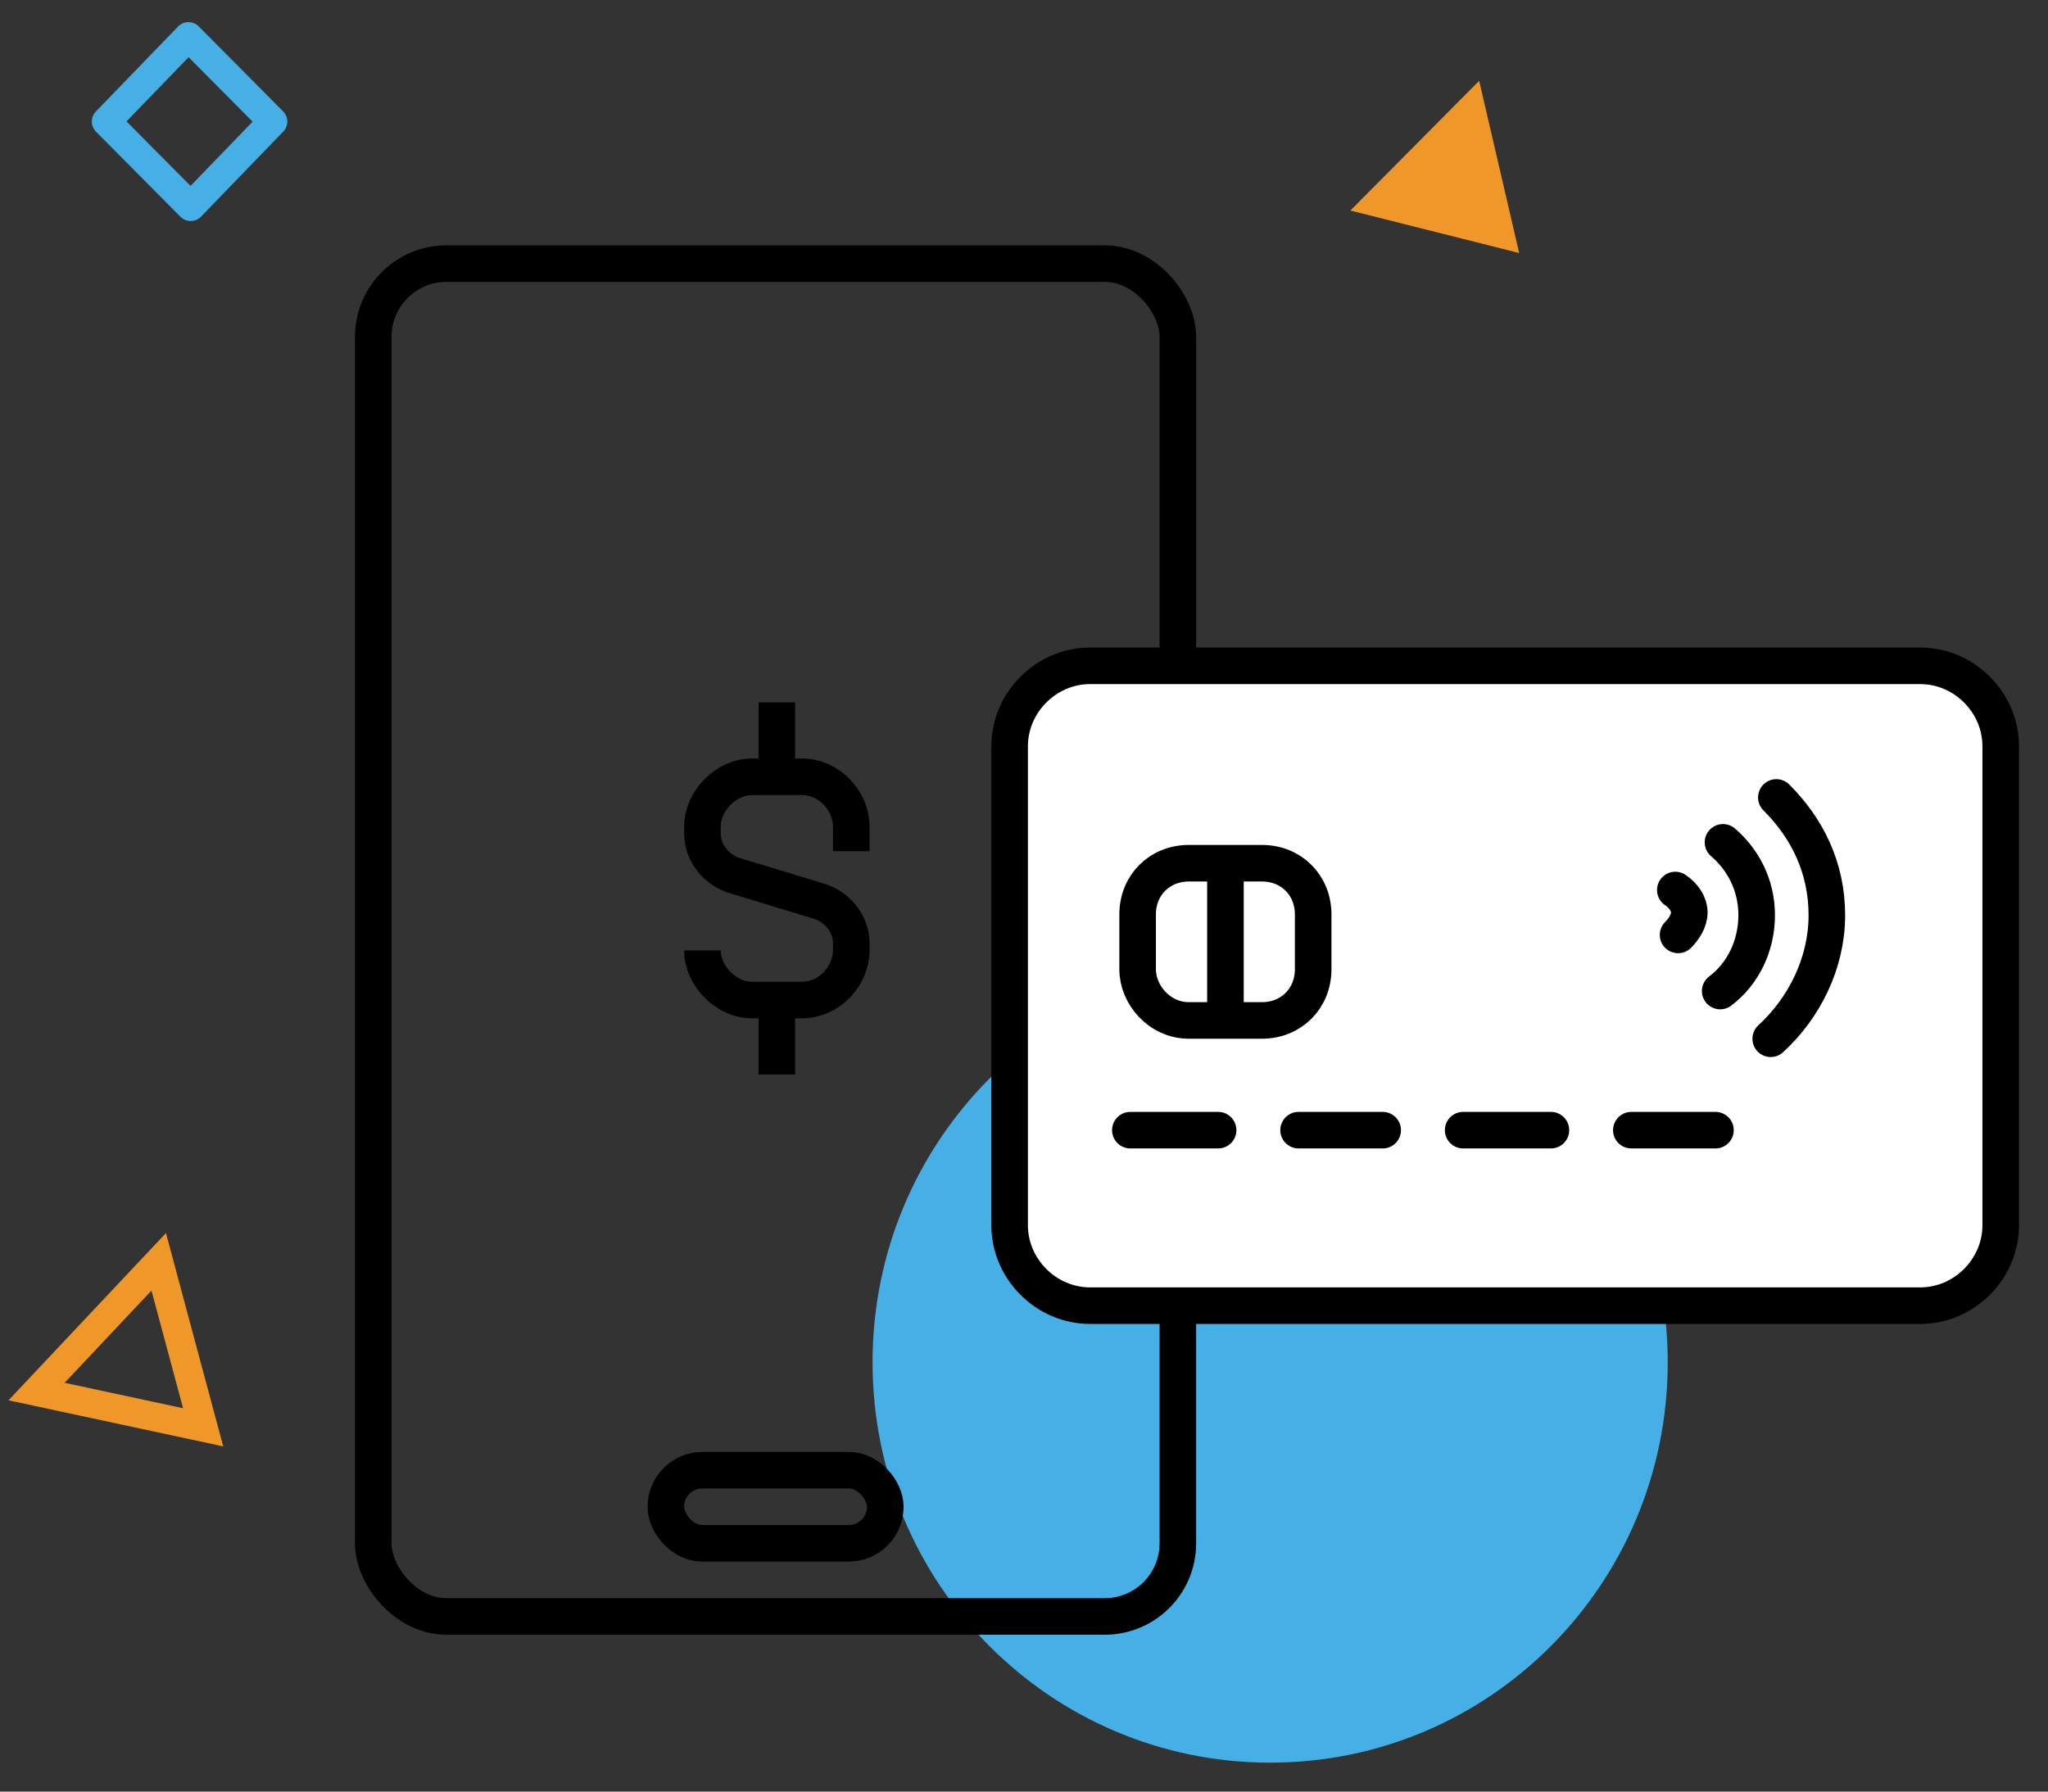
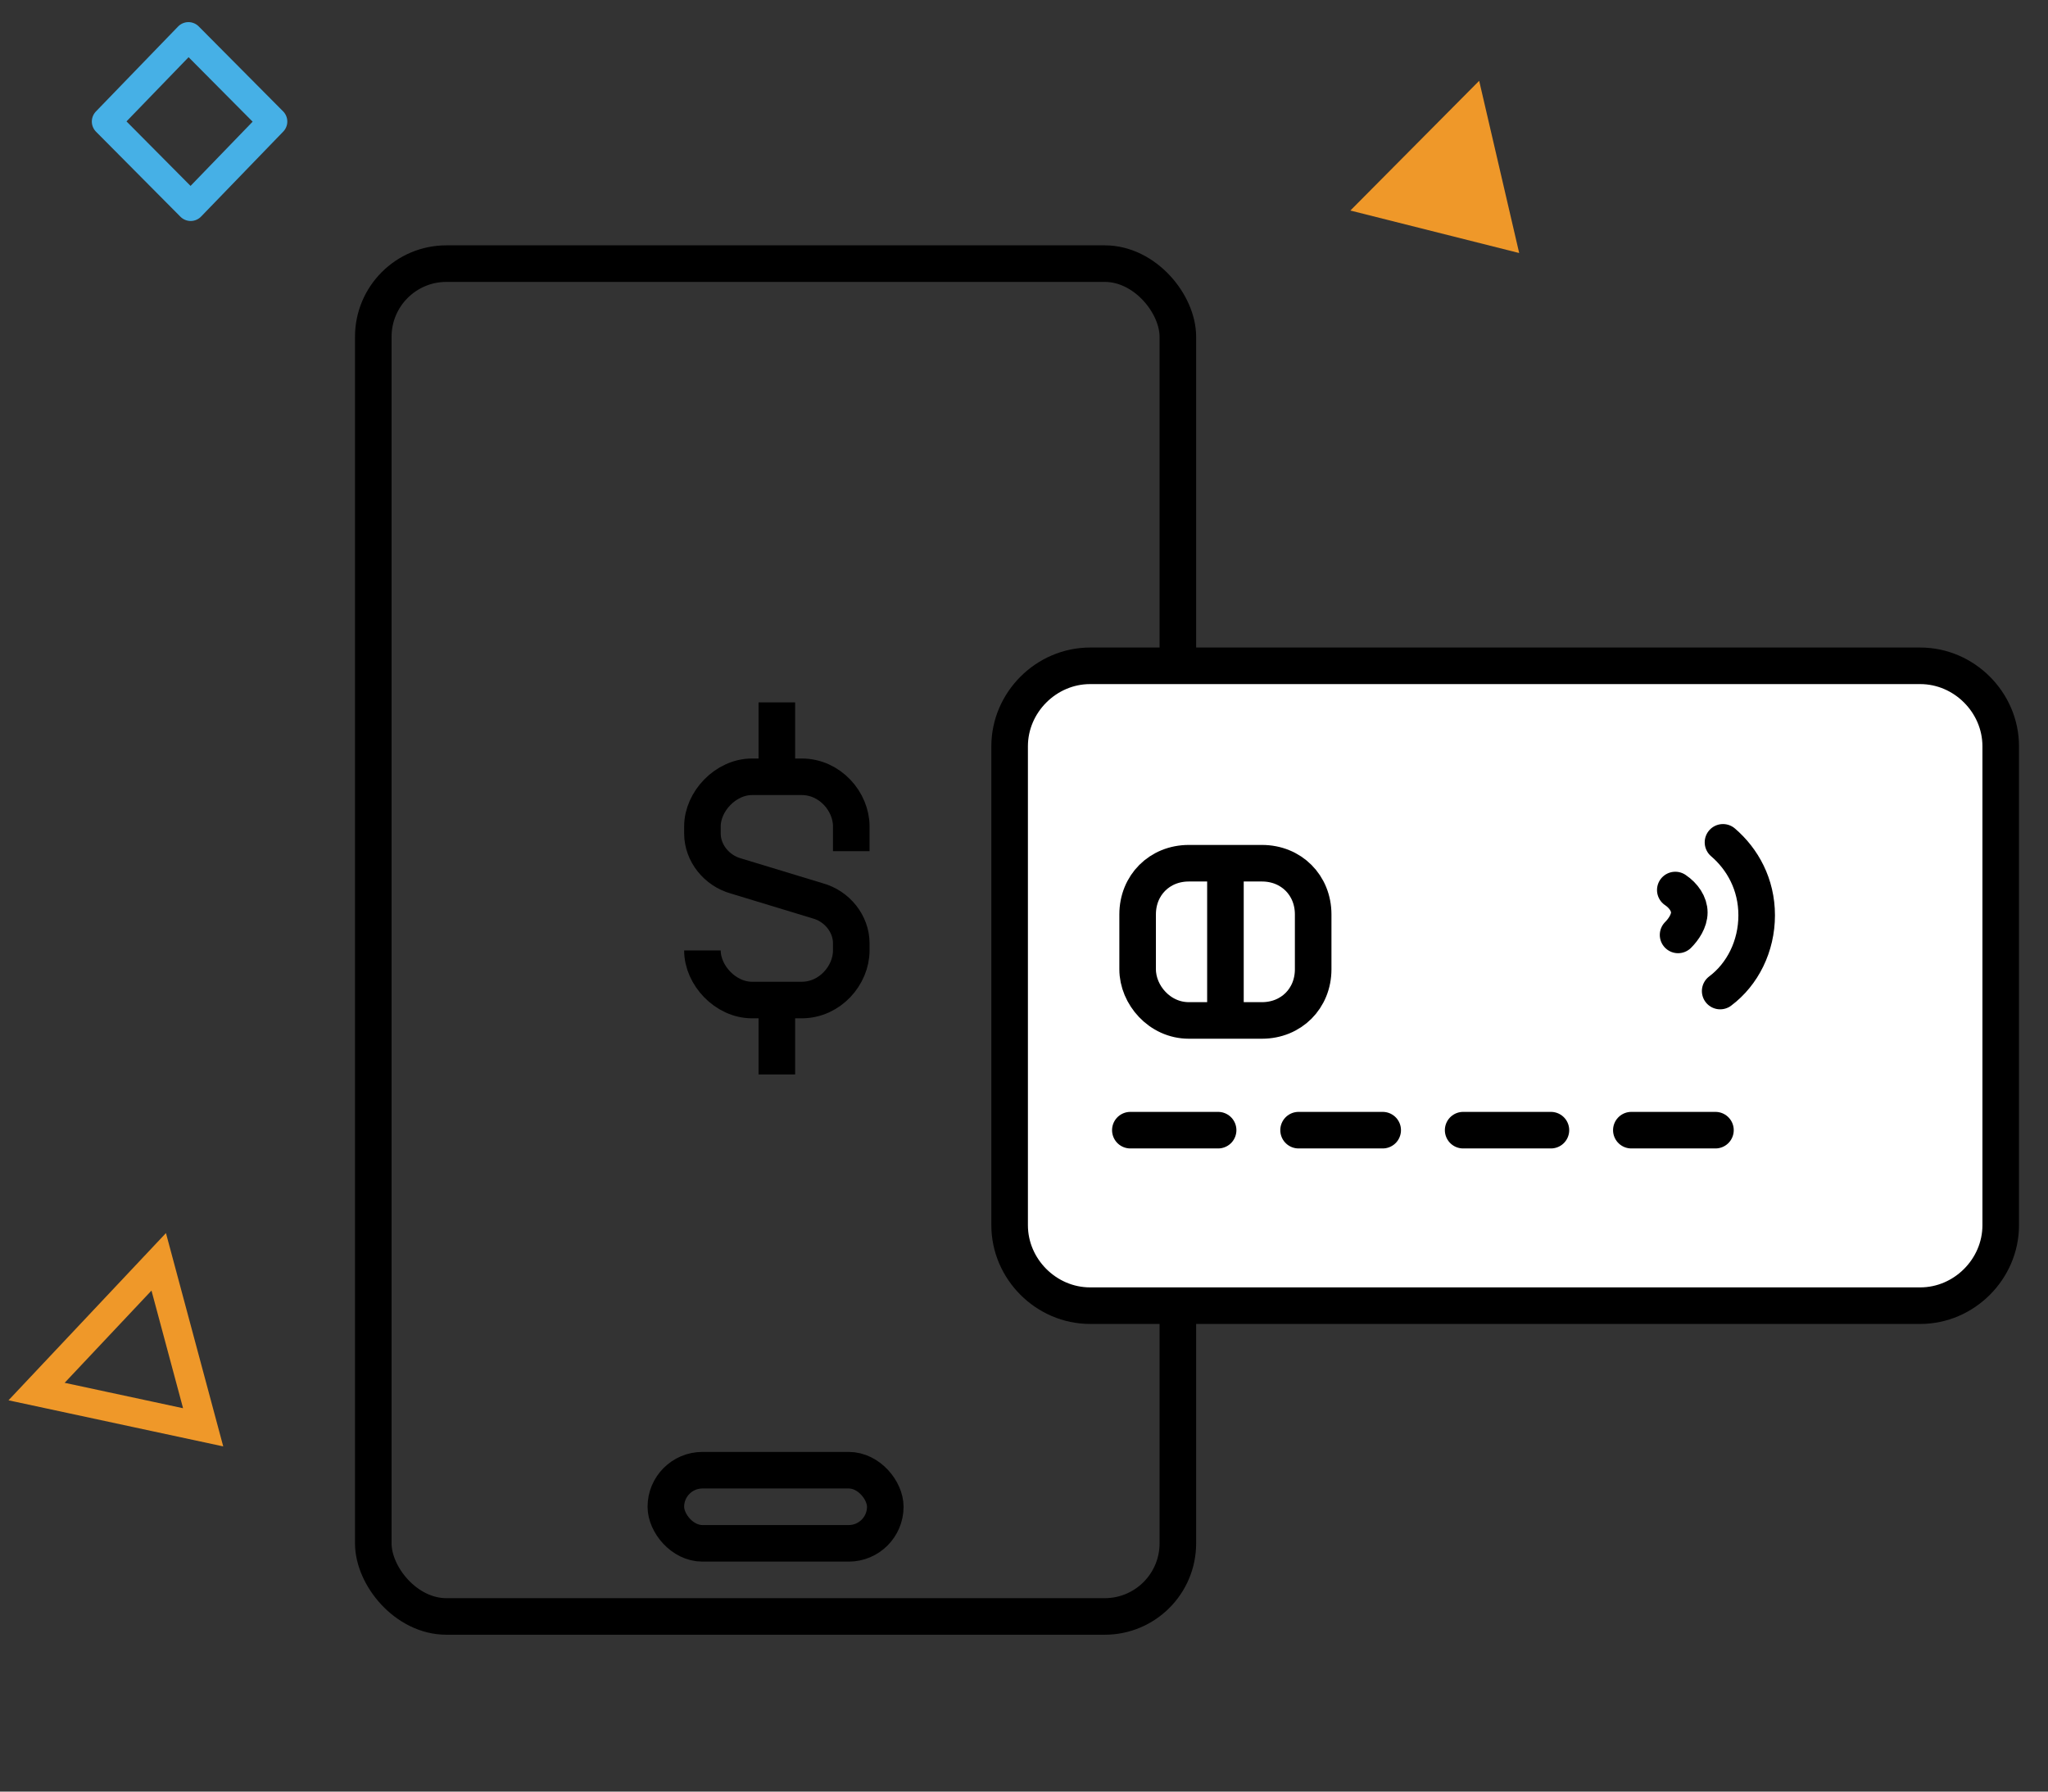
<svg xmlns="http://www.w3.org/2000/svg" width="56" height="49" viewBox="0 0 56 49" fill="none">
  <rect x="0" y="0" width="56" height="49" fill="#333333" stroke="none" />
-   <path d="M45.602 37.26C45.602 43.316 40.744 48.209 34.731 48.209C28.718 48.209 23.859 43.316 23.859 37.26C23.859 31.204 28.718 26.311 34.731 26.311C40.744 26.311 45.602 31.204 45.602 37.26Z" fill="#46B0E6" />
  <path d="M5.555 39.037L1 38.059L4.34 34.511L5.555 39.037Z" stroke="#EF9829" stroke-width="0.79" stroke-miterlimit="10" />
  <path d="M41.54 6.92L36.924 5.758L40.446 2.21L41.54 6.92Z" fill="#EF9829" />
  <path d="M7.461 3.324L5.153 1L2.906 3.324L5.214 5.649L7.461 3.324Z" stroke="#46B0E6" stroke-width="0.79" stroke-miterlimit="10" stroke-linejoin="round" />
  <rect x="10.207" y="7.21" width="22" height="37" rx="2" stroke="black" stroke-miterlimit="10" stroke-linecap="round" stroke-linejoin="round" />
  <path d="M19.207 25.994C19.207 26.672 19.837 27.351 20.564 27.351H21.921C22.696 27.351 23.277 26.672 23.277 25.994V25.8C23.277 25.267 22.89 24.782 22.357 24.637L20.128 23.959C19.595 23.813 19.207 23.329 19.207 22.796V22.602C19.207 21.924 19.837 21.245 20.564 21.245H21.921C22.696 21.245 23.277 21.924 23.277 22.602V23.28" stroke="black" stroke-miterlimit="10" />
  <path d="M21.242 21.245V19.21" stroke="black" stroke-miterlimit="10" />
  <path d="M21.242 27.351V29.386" stroke="black" stroke-miterlimit="10" />
  <rect x="18.207" y="40.21" width="6" height="2" rx="1" stroke="black" stroke-miterlimit="10" stroke-linecap="round" stroke-linejoin="round" />
  <path d="M29.807 35.71H52.507C53.707 35.71 54.707 34.71 54.707 33.51V20.41C54.707 19.21 53.707 18.21 52.507 18.21H29.807C28.607 18.21 27.607 19.21 27.607 20.41V33.51C27.607 34.71 28.607 35.71 29.807 35.71Z" fill="white" stroke="black" stroke-miterlimit="10" stroke-linecap="round" stroke-linejoin="round" />
  <path d="M32.507 27.909H34.507C35.307 27.909 35.907 27.309 35.907 26.509V25.009C35.907 24.209 35.307 23.609 34.507 23.609H32.507C31.707 23.609 31.107 24.209 31.107 25.009V26.509C31.107 27.209 31.707 27.909 32.507 27.909Z" stroke="black" stroke-miterlimit="10" stroke-linecap="round" stroke-linejoin="round" />
  <path d="M33.508 23.91V27.61" stroke="black" stroke-miterlimit="10" stroke-linecap="round" stroke-linejoin="round" />
  <path d="M33.308 30.91H30.908" stroke="black" stroke-miterlimit="10" stroke-linecap="round" stroke-linejoin="round" />
  <path d="M37.808 30.91H35.508" stroke="black" stroke-miterlimit="10" stroke-linecap="round" stroke-linejoin="round" />
  <path d="M42.408 30.91H40.008" stroke="black" stroke-miterlimit="10" stroke-linecap="round" stroke-linejoin="round" />
  <path d="M46.907 30.91H44.607" stroke="black" stroke-miterlimit="10" stroke-linecap="round" stroke-linejoin="round" />
-   <path d="M48.572 21.81C49.416 22.654 49.953 23.728 49.953 25.033C49.953 26.337 49.339 27.565 48.418 28.41" stroke="black" stroke-miterlimit="10" stroke-linecap="round" stroke-linejoin="round" />
  <path d="M47.113 23.038C47.65 23.498 48.034 24.189 48.034 25.033C48.034 25.877 47.65 26.645 47.036 27.105" stroke="black" stroke-miterlimit="10" stroke-linecap="round" stroke-linejoin="round" />
  <path d="M45.809 24.342C46.039 24.496 46.192 24.726 46.192 24.956C46.192 25.186 46.039 25.417 45.885 25.57" stroke="black" stroke-miterlimit="10" stroke-linecap="round" stroke-linejoin="round" />
</svg>